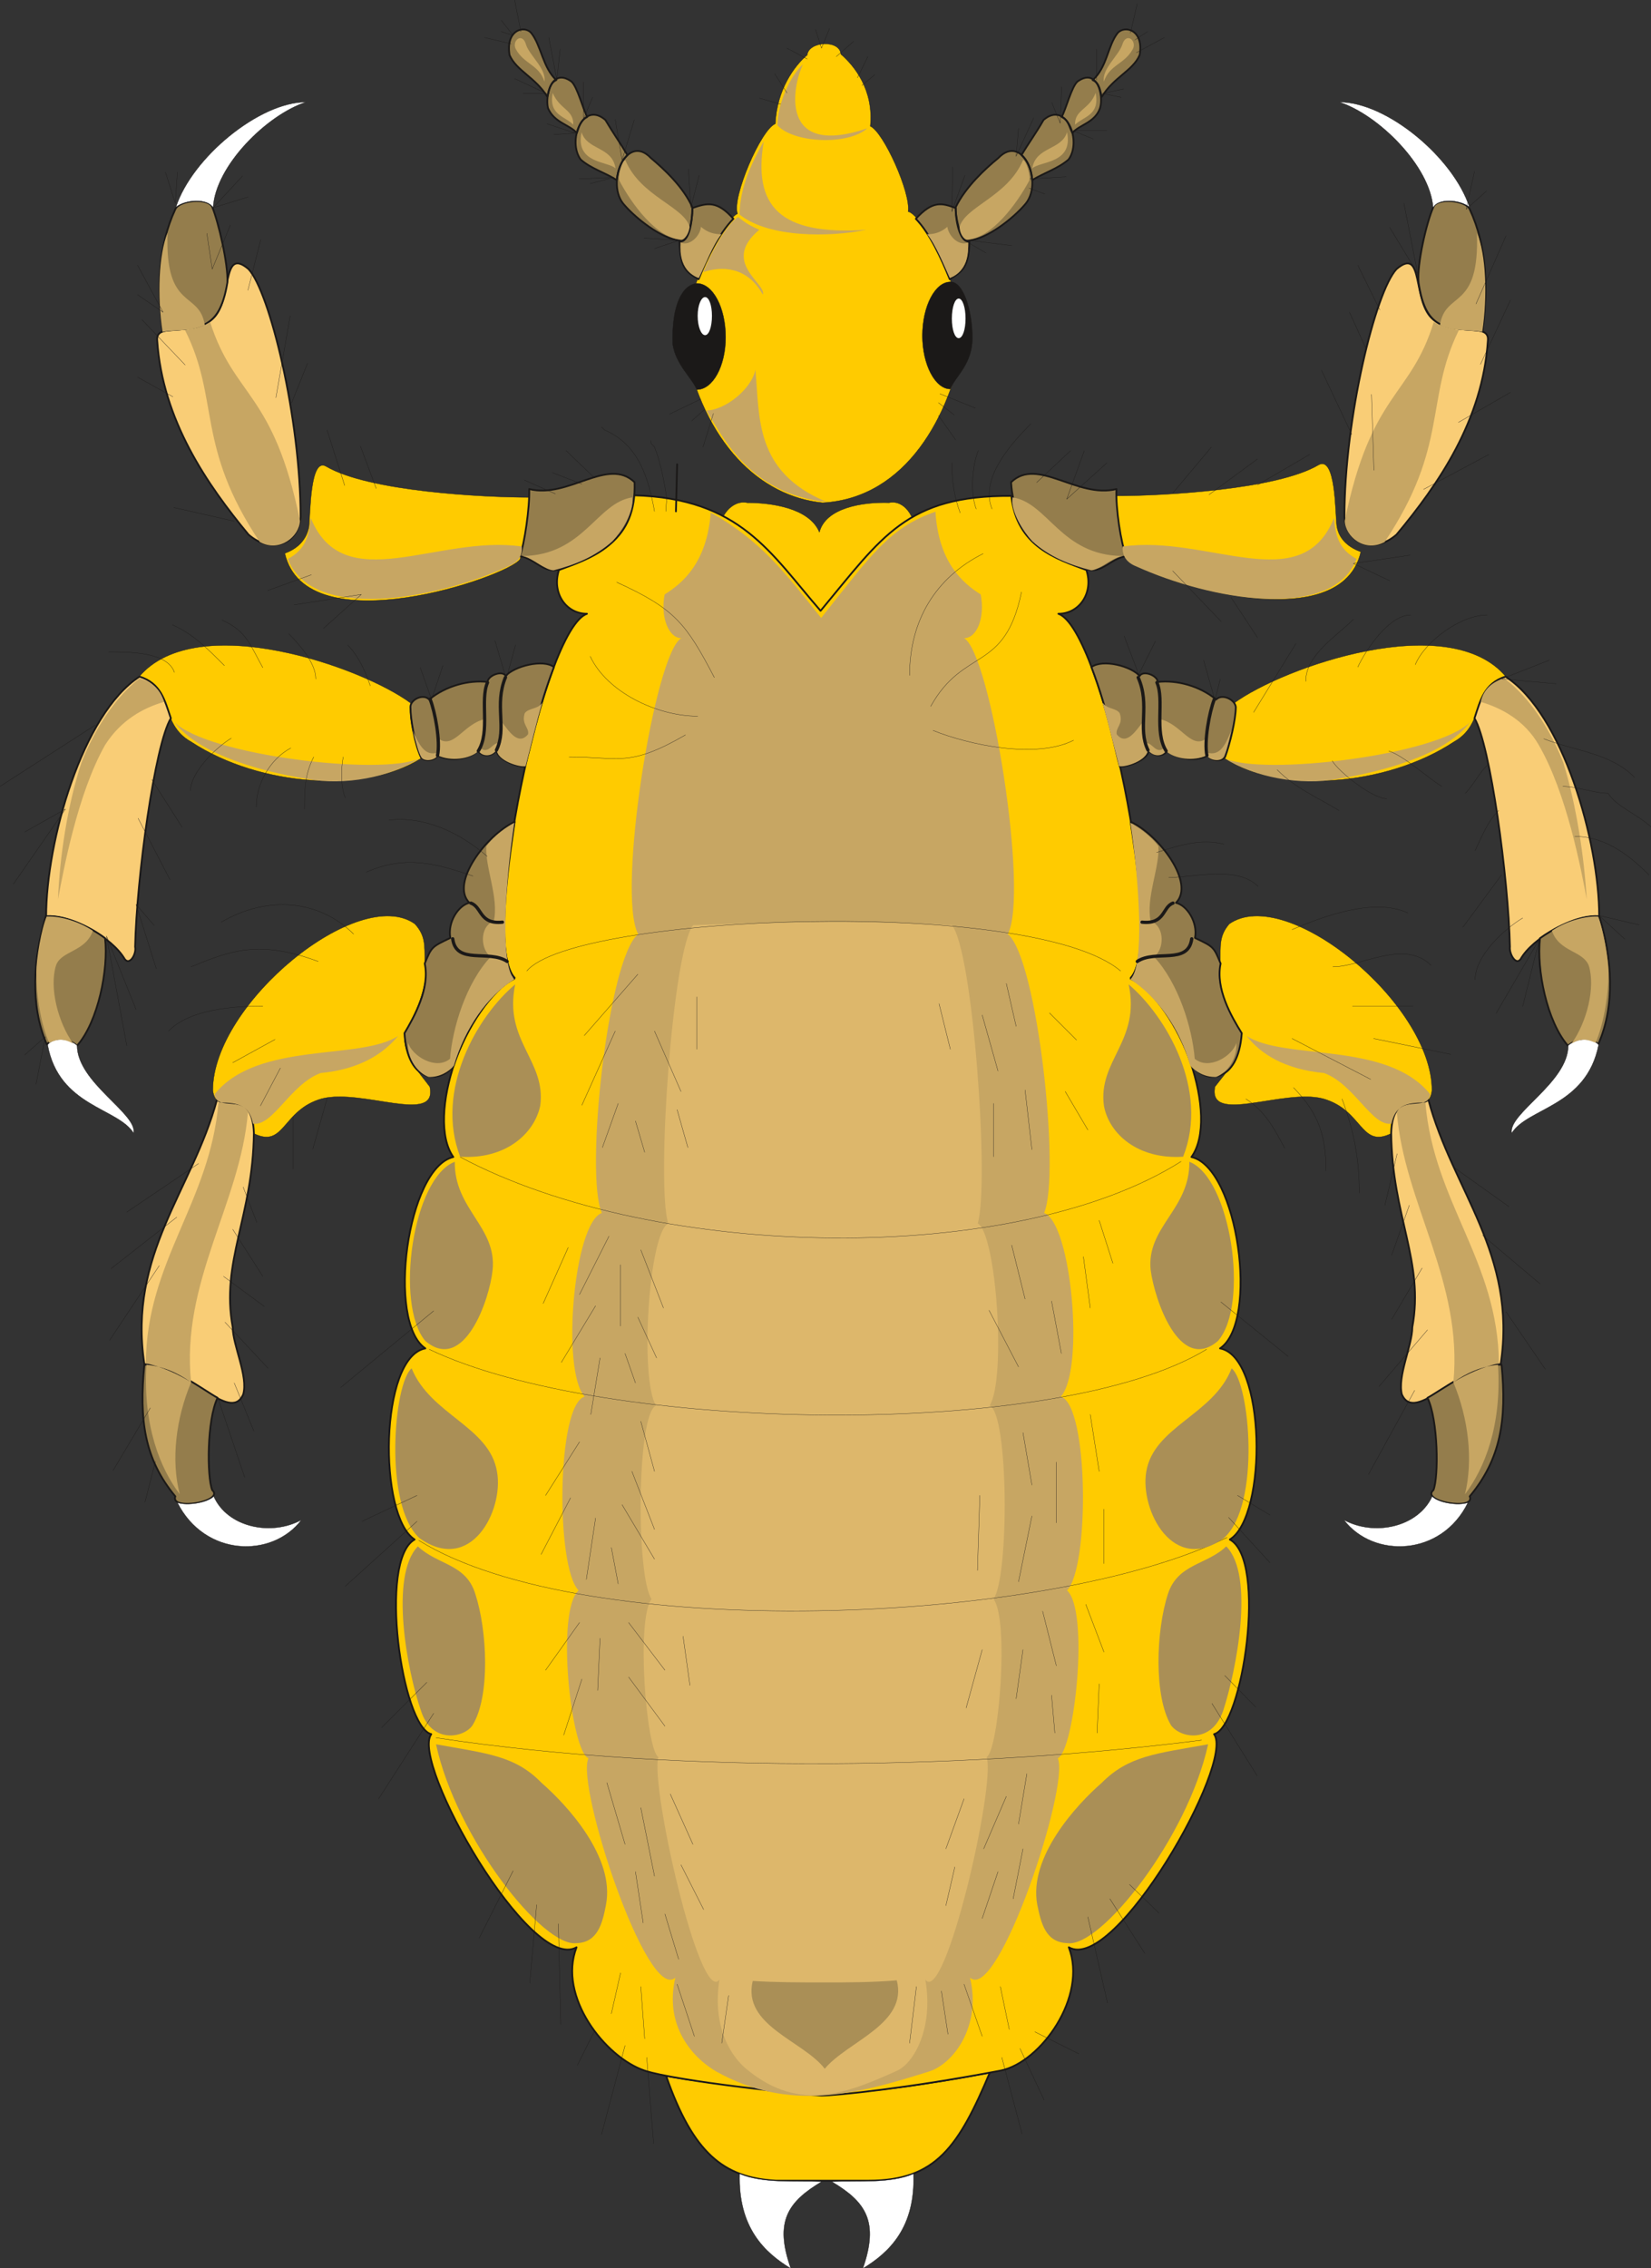
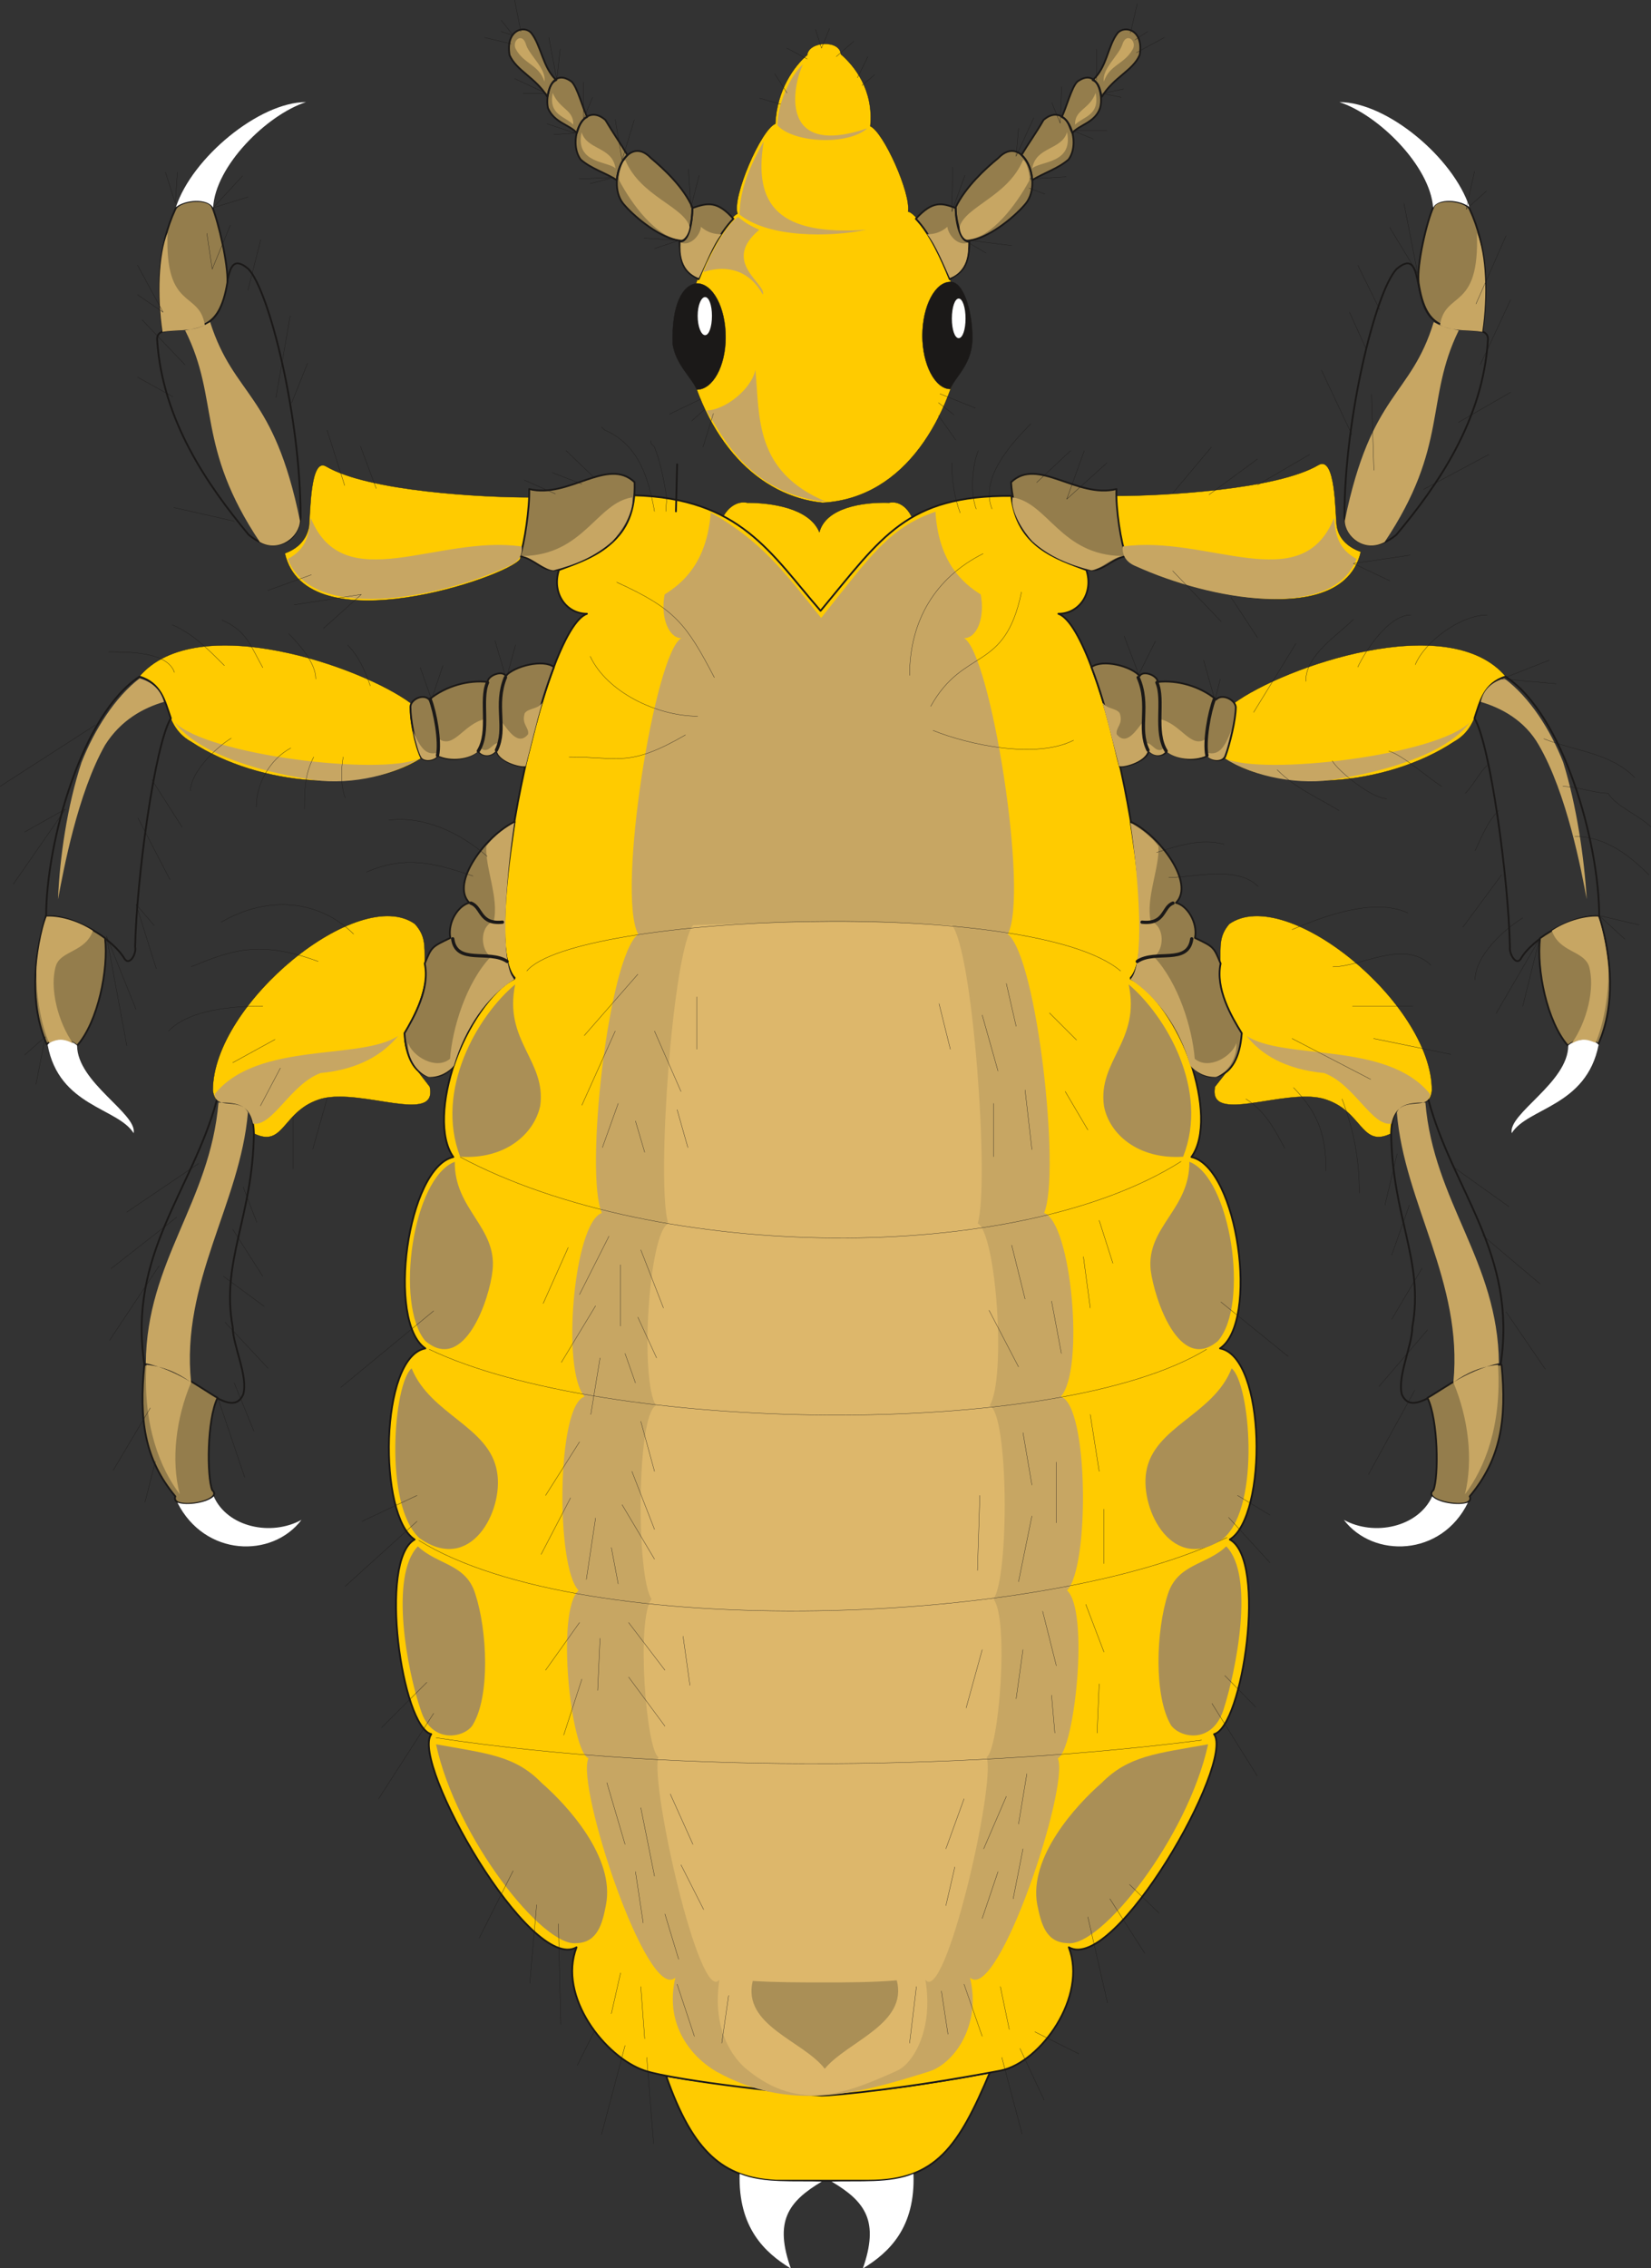
<svg xmlns="http://www.w3.org/2000/svg" version="1.2" width="209.65" height="288" viewBox="0 0 5547 7620" preserveAspectRatio="xMidYMid" fill-rule="evenodd" stroke-width="28.222" stroke-linejoin="round" xml:space="preserve">
  <rect x="0" y="0" width="5547" height="7620" fill="#333333" stroke="none" />
  <defs class="ClipPathGroup">
    <clipPath id="a" clipPathUnits="userSpaceOnUse">
      <path d="M0 0h5547v7620H0z" />
    </clipPath>
  </defs>
  <g class="SlideGroup">
    <g class="Slide" clip-path="url(#a)">
      <g class="Page">
        <g class="com.sun.star.drawing.ClosedBezierShape">
          <path class="BoundingBox" fill="none" d="M466 146h4596v3675H466z" />
          <path fill="#FFCB00" d="M2605 416c5-114 64-195 107-231 5-47 110-52 113-3 45 39 111 120 99 242 45 20 137 226 127 287 38 5 175 218 185 437-43 243-188 525-472 541-212-21-398-201-464-526-5-201 138-429 178-445-20-53 79-284 127-302Zm0 0Zm-94 1273c79 0 208 17 242 99 21-82 145-102 234-99 51-11 89 48 89 104l-307 301-354-301c0-56 43-115 96-104Zm0 0Zm1589 1545c0-61-3-91 30-130 191-134 681 267 681 559-10 99-127-28-137 145-104 51-94-79-229-117-134-35-388 89-363-40 41-54 89-100 89-181-36-53-89-162-71-236Zm0 0Zm-2673 0c0-61 2-91-33-130-188-134-679 267-679 559 13 99 130-28 138 145 104 51 94-79 228-117 137-35 391 89 363-40-40-54-88-100-86-181 33-53 86-162 69-236Zm0 0Zm2718-871c166-122 724-318 915-89-120 35-66 157-175 218-232 153-590 173-770 56 10-30 46-142 30-185Zm0 0Zm-2764 0c-163-122-721-318-914-89 119 35 66 157 175 218 233 153 589 173 772 56-13-30-46-142-33-185Zm0 0Zm2368-697c158 0 541-21 681-104 58-33 56 162 61 203 7 51 46 76 81 89-71 311-749 81-790 20-18-46-30-114-33-208Zm0 0Zm-1969 5c-158 0-541-20-684-104-55-33-53 162-58 203-10 51-46 76-81 89 71 311 749 79 790 20 15-43 28-114 33-208Z" />
          <path fill="none" stroke="#1B1918" stroke-width="1" stroke-linecap="round" d="M2605 416c5-114 64-195 107-231 5-47 110-52 113-3 45 39 111 120 99 242 45 20 137 226 127 287 38 5 175 218 185 437-43 243-188 525-472 541-212-21-398-201-464-526-5-201 138-429 178-445-20-53 79-284 127-302Z" />
          <path fill="none" stroke="#1B1918" stroke-width="1" stroke-linecap="round" d="M2511 1689c79 0 208 17 242 99 21-82 145-102 234-99 51-11 89 48 89 104l-307 301-354-301c0-56 43-115 96-104Zm1589 1545c0-61-3-91 30-130 191-134 681 267 681 559-10 99-127-28-137 145-104 51-94-79-229-117-134-35-388 89-363-40 41-54 89-100 89-181-36-53-89-162-71-236Zm-2673 0c0-61 2-91-33-130-188-134-679 267-679 559 13 99 130-28 138 145 104 51 94-79 228-117 137-35 391 89 363-40-40-54-88-100-86-181 33-53 86-162 69-236Zm2718-871c166-122 724-318 915-89-120 35-66 157-175 218-232 153-590 173-770 56 10-30 46-142 30-185Zm-2764 0c-163-122-721-318-914-89 119 35 66 157 175 218 233 153 589 173 772 56-13-30-46-142-33-185Zm2368-697c158 0 541-21 681-104 58-33 56 162 61 203 7 51 46 76 81 89-71 311-749 81-790 20-18-46-30-114-33-208Zm-1969 5c-158 0-541-20-684-104-55-33-53 162-58 203-10 51-46 76-81 89 71 311 749 79 790 20 15-43 28-114 33-208Z" />
        </g>
        <g class="com.sun.star.drawing.ClosedBezierShape">
          <path class="BoundingBox" fill="none" d="M2235 6959h1095v371H2235z" />
          <path fill="#FFCB00" d="M2238 6974c91 260 193 342 368 352h313c226 0 302-115 407-364-84 17-353 66-558 73-200-18-350-30-530-61Z" />
          <path fill="none" stroke="#1B1918" stroke-width="6" stroke-linecap="round" d="M2238 6974c91 260 193 342 368 352h313c226 0 302-115 407-364-84 17-353 66-558 73-200-18-350-30-530-61Z" />
        </g>
        <g fill="none" class="com.sun.star.drawing.OpenBezierShape">
          <path class="BoundingBox" d="M1983 6550h1580v116H1983z" />
          <path stroke="#1B1918" stroke-width="6" stroke-linecap="round" d="M1986 6553c129 153 1471 133 1573 12" />
        </g>
        <g class="com.sun.star.drawing.ClosedBezierShape">
          <path class="BoundingBox" fill="none" d="M1304 1661h2923v5383H1304z" />
          <path fill="#FFCB00" d="M2130 1664c-18 172-150 213-252 251-25 76 23 147 94 147-147 51-363 1088-244 1226-167 83-299 467-205 599-155 36-225 554-94 643-154 28-159 563-36 642-123 69-43 629 56 654-71 94 333 805 488 716-64 165 96 369 228 414 107 36 546 82 595 84 49 0 295-25 603-84 134-28 292-249 228-414 155 89 559-622 488-716 96-25 180-585 53-654 127-79 122-614-33-642 132-89 61-607-96-643 96-132-36-516-204-599 120-138-96-1175-243-1226 71 0 119-71 94-147-102-38-234-79-252-249-353-2-434 137-641 386-168-193-269-378-627-388Z" />
          <path fill="none" stroke="#1B1918" stroke-width="6" stroke-linecap="round" d="M2130 1664c-18 172-150 213-252 251-25 76 23 147 94 147-147 51-363 1088-244 1226-167 83-299 467-205 599-155 36-225 554-94 643-154 28-159 563-36 642-123 69-43 629 56 654-71 94 333 805 488 716-64 165 96 369 228 414 107 36 546 82 595 84 49 0 295-25 603-84 134-28 292-249 228-414 155 89 559-622 488-716 96-25 180-585 53-654 127-79 122-614-33-642 132-89 61-607-96-643 96-132-36-516-204-599 120-138-96-1175-243-1226 71 0 119-71 94-147-102-38-234-79-252-249-353-2-434 137-641 386-168-193-269-378-627-388Z" />
        </g>
        <g class="com.sun.star.drawing.ClosedBezierShape">
          <path class="BoundingBox" fill="none" d="M1356 1589h2820v2033H1356z" />
          <path fill="#947D4C" d="M3799 2761c94 43 218 206 152 272 36 8 74 64 64 118 63 30 63 30 86 86-18 84 36 178 71 234-12 170-122 170-167 109-46-132-127-251-206-295 74-78 10-450 0-524Zm0 0Zm-2070 0c-94 43-218 206-152 272-36 8-74 64-64 118-63 30-63 30-86 86 18 84-35 178-68 234 10 170 121 170 165 109 45-132 127-251 205-295-73-78-10-450 0-524Zm0 0Zm2423-386c0 43-20 125-36 168-12 18-50 12-58-5-51 28-122 2-135-16-17 23-50 18-63-2-3 35-74 56-97 56-15-48-38-183-96-335 38-28 134-3 162 30 11-20 59-3 61 20 64-7 140 13 196 59 20-21 63 0 66 25Zm0 0Zm-2773 0c0 43 15 125 35 168 11 18 49 12 56-5 54 28 122 2 135-16 18 23 51 18 63-2 3 35 74 56 94 56 18-48 41-183 99-335-35-28-134-3-162 30-10-20-59-3-61 20-64-7-140 13-196 59-20-21-63 0-63 25Zm0 0Zm2372-732c-132 33-265-109-354-23 10 175 128 246 255 292 48 18 81-38 132-43-18-43-36-163-33-226Zm0 0Zm-1973 0c132 33 264-109 354-23 7 198-128 246-253 292-51 18-84-38-132-43 15-43 33-163 31-226Z" />
          <path fill="none" stroke="#1B1918" stroke-width="6" stroke-linecap="round" d="M3799 2761c94 43 218 206 152 272 36 8 74 64 64 118 63 30 63 30 86 86-18 84 36 178 71 234-12 170-122 170-167 109-46-132-127-251-206-295 74-78 10-450 0-524Zm-2070 0c-94 43-218 206-152 272-36 8-74 64-64 118-63 30-63 30-86 86 18 84-35 178-68 234 10 170 121 170 165 109 45-132 127-251 205-295-73-78-10-450 0-524Zm2423-386c0 43-20 125-36 168-12 18-50 12-58-5-51 28-122 2-135-16-17 23-50 18-63-2-3 35-74 56-97 56-15-48-38-183-96-335 38-28 134-3 162 30 11-20 59-3 61 20 64-7 140 13 196 59 20-21 63 0 66 25Zm-2773 0c0 43 15 125 35 168 11 18 49 12 56-5 54 28 122 2 135-16 18 23 51 18 63-2 3 35 74 56 94 56 18-48 41-183 99-335-35-28-134-3-162 30-10-20-59-3-61 20-64-7-140 13-196 59-20-21-63 0-63 25Zm2372-732c-132 33-265-109-354-23 10 175 128 246 255 292 48 18 81-38 132-43-18-43-36-163-33-226Zm-1973 0c132 33 264-109 354-23 7 198-128 246-253 292-51 18-84-38-132-43 15-43 33-163 31-226Z" />
        </g>
        <g class="com.sun.star.drawing.ClosedBezierShape">
          <path class="BoundingBox" fill="none" d="M152 882h5225v3836H152z" />
-           <path fill="#F9CD76" d="M4799 3694c81 305 299 518 243 889-144 5-287 201-332 102-16-61 35-165 35-226 41-221-68-371-71-653 5-140 92-79 125-112Zm0 0Zm-4070 0c-82 305-300 518-244 889 147 5 287 201 332 102 18-61-35-165-35-226-41-221 68-371 71-653-5-140-91-79-124-112Zm0 0Zm4329-1421c193 125 315 555 315 806-84-7-224 72-264 143-16 23-39-18-36-41-5-231-66-679-119-768 20-61 33-117 104-140Zm0 0Zm-4589 0c-193 125-314 555-314 806 86-7 223 72 264 143 17 23 40-18 35-41 5-231 66-679 120-768-21-61-33-117-105-140Zm0 0Zm4530-1130c5-61-109-10-183-69-73-58-30-250-124-170-71 76-175 501-175 833 7 92 99 125 175 59 140-168 290-384 307-653Zm0 0Zm-4471 0c-5-61 109-10 183-69 73-58 30-250 124-170 71 76 175 501 175 833-7 92-99 125-175 59-139-168-289-384-307-653Z" />
          <path fill="none" stroke="#1B1918" stroke-width="6" stroke-linecap="round" d="M4799 3694c81 305 299 518 243 889-144 5-287 201-332 102-16-61 35-165 35-226 41-221-68-371-71-653 5-140 92-79 125-112Zm-4070 0c-82 305-300 518-244 889 147 5 287 201 332 102 18-61-35-165-35-226-41-221 68-371 71-653-5-140-91-79-124-112Zm4329-1421c193 125 315 555 315 806-84-7-224 72-264 143-16 23-39-18-36-41-5-231-66-679-119-768 20-61 33-117 104-140Zm-4589 0c-193 125-314 555-314 806 86-7 223 72 264 143 17 23 40-18 35-41 5-231 66-679 120-768-21-61-33-117-105-140Zm4530-1130c5-61-109-10-183-69-73-58-30-250-124-170-71 76-175 501-175 833 7 92 99 125 175 59 140-168 290-384 307-653Zm-4471 0c-5-61 109-10 183-69 73-58 30-250 124-170 71 76 175 501 175 833-7 92-99 125-175 59-139-168-289-384-307-653Z" />
        </g>
        <g class="com.sun.star.drawing.ClosedBezierShape">
          <path class="BoundingBox" fill="none" d="M115 672h5299v4385H115z" />
          <path fill="#947D4C" d="M5045 4585c18 185-3 317-107 442 21 50-167 17-122-21 18-45 16-236-20-310 46-25 170-119 249-111Zm0 0Zm-4560 0c-18 185 0 317 104 442-18 50 167 17 124-21-18-45-18-236 18-310-46-25-168-119-246-111Zm0 0Zm4888-1507c43 140 55 298-3 430-33-26-69-21-102 5-71-81-106-257-94-361 39-28 125-79 199-74Zm0 0Zm-5219 0c-42 140-54 298 3 430 33-26 69-21 102 5 71-81 106-257 94-361-36-28-125-79-199-74Zm0 0Zm4827-1966c18-145 16-282-43-409-12-30-109-40-122-8-23 51-56 193-50 254 25 170 99 150 215 163Zm0 0Zm-4435 0c-18-145-16-282 43-409 12-30 109-40 124-8 21 51 54 193 51 254-28 170-102 150-218 163Z" />
          <path fill="none" stroke="#1B1918" stroke-width="6" stroke-linecap="round" d="M5045 4585c18 185-3 317-107 442 21 50-167 17-122-21 18-45 16-236-20-310 46-25 170-119 249-111Zm-4560 0c-18 185 0 317 104 442-18 50 167 17 124-21-18-45-18-236 18-310-46-25-168-119-246-111Zm4888-1507c43 140 55 298-3 430-33-26-69-21-102 5-71-81-106-257-94-361 39-28 125-79 199-74Zm-5219 0c-42 140-54 298 3 430 33-26 69-21 102 5 71-81 106-257 94-361-36-28-125-79-199-74Zm4827-1966c18-145 16-282-43-409-12-30-109-40-122-8-23 51-56 193-50 254 25 170 99 150 215 163Zm-4435 0c-18-145-16-282 43-409 12-30 109-40 124-8 21 51 54 193 51 254-28 170-102 150-218 163Z" />
        </g>
        <g class="com.sun.star.drawing.ClosedBezierShape">
          <path class="BoundingBox" fill="none" d="M1707 96h2129v847H1707z" />
          <path fill="#947D4C" d="M3671 269c25 10 25 40 31 56 40-66 104-87 127-140 15-86-51-101-74-74-33 41-36 117-84 158Zm0 0Zm-1802 0c-23 10-25 40-30 56-41-66-104-87-127-140-14-86 51-101 73-74 33 41 39 117 84 158Zm0 0Zm1698 124c23 10 25 33 36 54 22-28 76-34 93-84 13-43-10-137-76-89-20 18-38 91-53 119Zm0 0Zm-1594 0c-22 10-28 33-35 54-23-28-76-34-97-84-10-43 13-137 79-89 20 18 38 91 53 119Zm0 0Zm1381 138c83-87 155 87 88 158-40 46-124 112-185 119-30 13-48-84-46-112 33-68 99-129 143-165Zm0 0Zm-1167 0c-82-87-155 87-89 158 40 46 124 112 185 119 31 13 46-84 43-112-30-68-96-129-139-165Zm0 0Zm1245-10c13 13 31 33 36 84 41-25 86-38 122-69 46-62-8-199-84-133-25 44-51 79-74 118Zm0 0Zm-1324 0c-13 13-30 33-36 84-38-25-86-38-121-69-46-62 7-199 83-133 26 44 51 79 74 118Zm0 0Zm1103 178c0 51 16 117 46 112-2 86-23 101-66 127-28-69-66-153-114-203 56-61 86-54 134-36Zm0 0Zm-885 0c0 51-12 117-43 112 3 86 18 101 64 127 28-69 68-153 117-203-54-61-87-54-138-36Z" />
          <path fill="none" stroke="#1B1918" stroke-width="6" stroke-linecap="round" d="M3671 269c25 10 25 40 31 56 40-66 104-87 127-140 15-86-51-101-74-74-33 41-36 117-84 158Zm-1802 0c-23 10-25 40-30 56-41-66-104-87-127-140-14-86 51-101 73-74 33 41 39 117 84 158Z" />
          <path fill="none" stroke="#1B1918" stroke-width="6" stroke-linecap="round" d="M3567 393c23 10 25 33 36 54 22-28 76-34 93-84 13-43-10-137-76-89-20 18-38 91-53 119Zm-1594 0c-22 10-28 33-35 54-23-28-76-34-97-84-10-43 13-137 79-89 20 18 38 91 53 119Zm1381 138c83-87 155 87 88 158-40 46-124 112-185 119-30 13-48-84-46-112 33-68 99-129 143-165Zm-1167 0c-82-87-155 87-89 158 40 46 124 112 185 119 31 13 46-84 43-112-30-68-96-129-139-165Z" />
          <path fill="none" stroke="#1B1918" stroke-width="6" stroke-linecap="round" d="M3432 521c13 13 31 33 36 84 41-25 86-38 122-69 46-62-8-199-84-133-25 44-51 79-74 118Zm-1324 0c-13 13-30 33-36 84-38-25-86-38-121-69-46-62 7-199 83-133 26 44 51 79 74 118Zm1103 178c0 51 16 117 46 112-2 86-23 101-66 127-28-69-66-153-114-203 56-61 86-54 134-36Zm-885 0c0 51-12 117-43 112 3 86 18 101 64 127 28-69 68-153 117-203-54-61-87-54-138-36Z" />
        </g>
        <g class="com.sun.star.drawing.ClosedBezierShape">
          <path class="BoundingBox" fill="none" d="M159 342h5214v7281H159z" />
          <path fill="#FFF" d="M3069 7303c7 180-81 264-170 318 55-158 10-224-105-292 89-3 199 7 275-26Zm0 0Zm-584 0c-5 180 83 264 172 318-56-158-10-224 104-292-88-3-198 7-276-26Zm0 0ZM718 5027c46 104 193 135 295 79-99 130-325 124-417-58 33 12 102 0 122-21Zm0 0Zm4094 0c-48 104-195 135-297 79 99 130 328 124 417-58-33 12-102 0-120-21Zm0 0Zm457-1515c33-28 82-25 102-2-41 208-239 211-292 297-13-66 190-170 190-295Zm0 0Zm-5010 0c-33-28-82-25-99-2 38 208 236 211 289 297 13-66-190-170-190-295Zm0 0ZM4937 696c-54-166-277-353-437-353 132 43 305 215 315 355 15-33 91-28 122-2Zm0 0Zm-4346 0c54-166 280-353 437-353-132 43-305 215-312 355-18-33-94-28-125-2Z" />
-           <path fill="none" stroke="#1B1918" stroke-width="1" stroke-linecap="round" d="M3069 7303c7 180-81 264-170 318 55-158 10-224-105-292 89-3 199 7 275-26Zm-584 0c-5 180 83 264 172 318-56-158-10-224 104-292-88-3-198 7-276-26ZM718 5027c46 104 193 135 295 79-99 130-325 124-417-58 33 12 102 0 122-21Zm4094 0c-48 104-195 135-297 79 99 130 328 124 417-58-33 12-102 0-120-21Zm457-1515c33-28 82-25 102-2-41 208-239 211-292 297-13-66 190-170 190-295Zm-5010 0c-33-28-82-25-99-2 38 208 236 211 289 297 13-66-190-170-190-295ZM4937 696c-54-166-277-353-437-353 132 43 305 215 315 355 15-33 91-28 122-2Zm-4346 0c54-166 280-353 437-353-132 43-305 215-312 355-18-33-94-28-125-2Z" />
        </g>
        <g class="com.sun.star.drawing.ClosedBezierShape">
          <path class="BoundingBox" fill="none" d="M122 128h5283v6915H122z" />
          <path fill="#C7A663" d="M2538 1242c-13 66-104 137-165 137 58 94 150 282 404 307-244-101-224-287-239-444Zm0 0Zm28-767c-41 73-81 157-81 246 99 79 305 76 426 51-294 20-381-81-345-297Zm0 0Zm132-259c-43 38-86 134-86 205 53 59 236 69 302 10-300 102-251-144-216-215Zm0 0Zm1072 1652c-36 7-79 48-104 48-71-18-142-46-198-98-28-30-74-99-66-147 119 18 162 194 368 197Zm0 0Zm788 10c-58-32-71-75-76-138-109 272-425 55-710 96-2 32 13 54 46 67 247 112 657 186 740-25Zm0 0Zm343-768c-114 233-33 388-249 711-68 36-132-18-134-71 89-435 221-414 299-668 31 17 44 20 84 28Zm0 0Zm61-328c31 74 36 213 18 333-41-8-99 0-142-23 18-117 134-46 124-310Zm0 0ZM1756 1868c35 7 76 48 104 48 71-18 140-46 198-98 28-30 74-99 66-147-119 18-163 194-368 197Zm0 0Zm-789 10c59-32 71-75 77-138 111 272 427 55 709 96 3 32-13 54-46 67-246 112-658 186-740-25Zm0 0Zm-345-768c117 233 35 388 251 711 66 36 132-18 135-71-89-435-221-414-302-668-28 17-41 20-84 28Zm0 0Zm-59-328c-30 74-35 213-17 333 40-8 99 0 142-23-18-117-135-46-125-310Zm0 0Zm854 1764c10 12 42 10 54-8 43 20 107 13 137-15 13 20 46 20 61-5 0 38 79 61 97 56 18-69 35-143 56-214-13 23-46 18-59 36-12 38 16 48 11 71-34 41-67-15-89-43 0 18 2 51-8 73-23-5-33 39-64 16 16-33 16-66 16-97-71 15-104 102-155 66 2 13 0 36-3 46-46 15-64-31-85-74 11 31 18 74 31 92Zm0 0Zm-831-120c112 112 696 181 823 122-99 64-254 92-376 69-144-23-363-79-447-191Zm0 0Zm-35-68c-69 20-145 61-198 145-92 162-140 421-158 518 5-137 31-315 79-460 43-109 112-218 195-282 36 10 69 33 82 79Zm0 0Zm-239 769c-25 72-107 66-124 117-23 74 7 191 58 262-41-23-61-10-81-3-26-58-43-152-43-236 0-46 17-147 35-188 51-2 114 20 155 48Zm0 0Zm3797-581c-10 12-42 10-55-8-43 20-106 13-137-15-12 20-45 20-61-5 0 38-78 61-96 56-18-69-36-143-56-214 15 23 46 18 58 36 13 38-15 48-10 71 33 41 66-15 89-43 0 18-2 51 8 73 23-5 33 39 63 16-15-33-15-66-15-97 71 15 104 102 155 66-3 13 0 36 2 46 47 15 65-31 83-74-8 31-16 74-28 92Zm0 0Zm830-120c-111 112-696 181-823 122 99 64 257 92 376 69 145-23 364-79 447-191Zm0 0Zm36-68c68 20 147 61 195 145 94 162 143 421 161 518-8-137-34-315-79-460-43-109-112-218-198-282-36 10-69 33-79 79Zm0 0Zm239 769c25 72 104 66 124 117 23 74-7 191-58 262 38-23 61-10 81-3 25-58 43-152 43-236 0-46-18-147-35-188-51-2-115 20-155 48Zm0 0ZM2355 762c-2 28-35 66-68 53-8 86 40 112 61 119 17-33 48-114 76-147-23 0-46-5-69-25Zm0 0Zm-274-155c40 76 124 193 208 198 13 0 26-23 28-43-20-69-165-102-216-224-10 0-25 51-20 69Zm0 0Zm-127-163c-23 107 91 97 114 122-10-74-96-61-114-122Zm0 0Zm-97-132c-15 76 44 79 69 107 2-51-46-51-69-107Zm0 0Zm-124-147c28 51 79 53 96 109 8-41-48-86-61-122-12-47-50-15-35 13Zm0 0Zm1450 597c3 28 36 66 69 53 7 86-41 112-61 119-15-33-48-114-76-147 22 0 45-5 68-25Zm0 0Zm275-155c-41 76-125 193-209 198-12 0-25-23-25-43 20-69 162-102 213-224 10 0 26 51 21 69Zm0 0Zm127-163c22 107-92 97-117 122 12-74 99-61 117-122Zm0 0Zm96-132c15 76-41 79-69 107-2-51 49-51 69-107Zm0 0Zm125-147c-28 51-79 53-97 109-8-41 48-86 61-122 13-47 51-15 36 13Zm0 0ZM2480 729c-41 25-97 132-117 185 61-20 147-20 200 76 13-38-142-109-12-218-28-13-43-20-71-43Zm0 0Zm-92 993c-13 168-94 237-155 275-15 79 15 147 56 147-89 49-218 859-145 994-101 81-180 805-122 937-94 33-137 528-58 617-94 28-97 574-20 651-77 69-26 539 33 564-43 92 198 823 292 737-38 162 58 269 137 315 246 137 470 78 716 0 82-26 176-153 137-315 94 86 336-645 295-737 56-25 107-495 31-564 76-77 73-623-21-651 81-89 36-584-56-617 56-132-23-856-122-937 72-135-58-945-147-994 43 0 71-68 56-147-61-38-142-109-152-278-155 54-214 143-384 357-124-155-203-260-371-354Zm0 0Zm-754 1121c-5 69 43 175 25 251-51 21-43 99-10 120-84 89-129 241-137 343-48 40-128-10-141-54-2 56 33 102 69 115 36 2 69-18 85-38 38-127 111-232 203-290-48-46-31-325 0-526-26 15-66 41-94 79Zm0 0Zm-913 833c8 64 107-10 129 99 67 10 125-132 227-170 132-13 210-64 261-125-127 84-472 16-617 196Zm0 0Zm13 28c30 0 83 0 99 33-26 307-226 569-191 907-43-28-104-54-152-64 2-343 216-541 244-876Zm0 0Zm-242 881c-12 204 46 348 112 435-30-115-13-254 38-376-46-33-96-54-150-59Zm0 0Zm4541 0c13 204-45 348-111 435 28-115 12-254-39-376 46-33 97-54 150-59Zm0 0Zm-244-881c-25 0-83 0-96 33 25 307 223 569 190 907 44-28 105-54 153-64-3-343-219-541-247-876Zm0 0Zm16-28c-8 64-107-10-130 99-66 10-124-132-226-170-134-13-213-64-261-125 127 84 472 16 617 196Zm0 0Zm-913-833c5 69-43 175-26 251 51 21 44 99 11 120 83 89 129 241 137 343 48 40 128-10 140-54 3 56-33 102-68 115-37 2-70-18-87-38-36-127-112-232-201-290 48-46 30-325 0-526 25 15 66 41 94 79Z" />
        </g>
        <g class="com.sun.star.drawing.ClosedBezierShape">
          <path class="BoundingBox" fill="none" d="M2259 946h1010v365H2259z" />
          <path fill="#1B1918" d="M3193 947c-51 0-94 81-94 181 0 97 43 179 94 179 15-41 74-82 74-171 0-94-31-191-74-189Zm0 0Zm-852 5c54 0 97 81 97 181 0 97-43 176-97 176-15-38-71-84-81-153-4-133 33-199 81-204Z" />
          <path fill="none" stroke="#1B1918" stroke-width="1" stroke-linecap="round" d="M3193 947c-51 0-94 81-94 181 0 97 43 179 94 179 15-41 74-82 74-171 0-94-31-191-74-189Zm-852 5c54 0 97 81 97 181 0 97-43 176-97 176-15-38-71-84-81-153-4-133 33-199 81-204Z" />
        </g>
        <g fill="none" class="com.sun.star.drawing.OpenBezierShape">
          <path class="BoundingBox" d="M1439 2270h2648v967H1439z" />
          <path stroke="#1B1918" stroke-width="11" stroke-linecap="round" d="M3941 3034c-36 13-26 72-104 64m167 56c-12 89-122 35-183 76m259-881c-17 43-35 142-25 189m-137-15c-41-65-5-171-31-230m-63-17c41 93-3 170 33 244m-2336 634c12 89 122 35 183 76m-122-196c38 13 28 72 106 64m10-822c-38 93 6 170-30 244m-61 3c41-65 5-171 31-230m-193 56c17 43 35 142 25 189" />
        </g>
        <g fill="none" class="com.sun.star.drawing.LineShape">
          <path class="BoundingBox" d="M2268 1557h11v165h-11z" />
          <path stroke="#1B1918" stroke-width="6" stroke-linecap="round" d="m2271 1718 4-158" />
        </g>
        <g class="com.sun.star.drawing.ClosedBezierShape">
          <path class="BoundingBox" fill="none" d="M2344 998h901v139h-901z" />
          <path fill="#FFF" d="M2369 998c13 0 23 27 23 63 0 37-10 65-23 65s-25-28-25-65c0-36 12-63 25-63Zm0 0Zm852 5c13 0 23 30 23 67 0 38-10 66-23 66s-23-28-23-66c0-37 10-67 23-67Z" />
        </g>
        <g class="com.sun.star.drawing.ClosedBezierShape">
          <path class="BoundingBox" fill="none" d="M2152 3097h1225v3944H2152z" />
          <path fill="#DDB76B" d="M2329 3108c-69 84-125 869-84 1002-66 35-96 523-41 612-65 28-67 574-15 650-52 69-18 506 23 531-28 94 139 834 205 748-25 162 41 262 97 305 173 139 329 78 501 0 56-26 122-143 94-305 66 86 237-654 206-748 41-25 76-462 23-531 53-76 51-622-13-650 56-89 23-577-40-612 40-133-16-918-87-1002-299-17-575-10-869 0Z" />
        </g>
        <g fill="none" class="com.sun.star.drawing.OpenBezierShape">
          <path class="BoundingBox" d="M-1-1h5551v5928H-1z" />
          <path stroke="#1B1918" stroke-width="1" stroke-linecap="round" d="m3818 177 94-51m-99 8 43-28m-58 5 23-99m-137 257V165m91 134-71 15 63 13m-48 112h-114l68 28m-106-175-5 122-28-69m-61 51-59 129 8-94m38 170 122-7m-125 38 54 20m-112 173-163-20 77 45m-112-289-3 150 44-122m-346-302 43-36m-58 10 35-71m-106 0 58-51m-128-40 20 63 27-66m-75 102-68-36m0 150-41-64m20 102-71-20m-239 238 8 130 28-109m-185 211 119 7-84 28m-254-234 117-5-79 21m84-216 23 137 41-135m-171-127v125l31-74m-153 89 94 31-71 5m-144-305-89-21m122-20L1729 0m115 126 27 143 11-104m-153 99 107 50h-79m-73-246 40 51-40-13m670 1235-104 50m117-15-43 38m73-25-35 113m796-179 119 48m-124-18 53 41m-53 2 58 82m-974 240c0-13 3-33 3-44-8-56-21-122-41-172-5-8-13-8-13-22m13 238c-20-112-53-224-167-273l-11-10m-23 171-96-92m53 112-99-38m10 71-104-46m-675 498 127-114-226 35m58-101-147 53m365-343-53-142m-53 132-59-186m-312 306-203-46m396-352 53-132m-106 115 48-275m-142-86 43-170m-295 528-119-66m160-41-145-152m-15-183 86 158-86-59m312-234-61 148-18-120m120-193-99 107 117-36m-237-83-7 104-33-104m4227 1065 219-117m-102-108 175-101m-101-94 101-216m-116 13 101-229m-106-216-28 127 68-61m-277 41 46 236-94-155m-33 277-74-150m26 277-54-119m8 411-102-216m176 336-8-255m-668 593 163 170m33-81 89 135m444-191-122-58 191-28m-513-236 175-102m-338 135 163-120m-285 115 130-155m-427 12-59 163 135-122m-236 66 114-107m-317 196c-21-53-13-150 7-196m46 196c-41-102 61-216 130-286m-237 299c-20-54-28-107-28-168m1014 838 142-231m33 127c0-89 104-152 160-208m15 160c26-56 104-175 178-175m15 167c33-79 153-167 242-167m208 152-160 63 183 16m-41 185c104 41 226 48 305 130m-241 30c48 0 106 23 152 23 25 43 104 74 145 114m-257 31c104 0 186 66 249 129m-33 168-134-31 86 79m-432 249 145-249-56 226m0-297c-63 38-160 127-160 208m89-353-130 176m120-392c-38 38-56 87-79 135m41-287c-26 23-49 71-74 94m-257-142c49 15 130 89 178 119m-368-86c23 38 135 127 183 127m-368-97c63 64 144 97 208 137m-455-505 38 135 18-72m-323-144 49 129 56-112M45 2970l175-252-137 77m237-359L0 2642m586-383c-23-69-152-69-221-69m389 46c-61-61-107-107-175-137m304 144c-43-76-53-122-137-160m315 198c0-53-53-114-91-152m274 175c-15-45-38-99-76-137m495-15 38 129 31-114m-320 76 38 107 38-114m-335 307c-8 46-8 99 7 137m-106-137c-31 61-31 114-31 175m-46-205c-71 38-116 121-116 198m-84-231c-54 33-137 116-137 177m-130-38 102 160m-148-30 107 206m-46 299-68-216 61 71m-92 404-68-368 99 246m-336 252 31-160-69 61m3052-1090c119 48 345 97 472 33m-480-114c112-201 249-112 305-384m-376 280c0-183 86-328 247-409m-903 416c-94-180-132-231-328-320m272 450c-137 0-305-81-361-201m320 264c-190 110-223 74-391 74m-447 3295c838 127 1838 102 2572 8m-2630-671c558 346 2111 288 2716-10m-2681-632c590 282 2109 307 2612 0m-2508-646c666 355 1871 365 2422 15m-2198-640c160-191 1698-252 1995 0" />
        </g>
        <g class="com.sun.star.drawing.ClosedBezierShape">
          <path class="BoundingBox" fill="none" d="M1328 3306h2868v3645H1328z" />
          <path fill="#AA8F56" d="M3792 3307c125 106 272 355 183 579-152 10-249-77-266-171-21-152 124-218 83-408Zm0 0Zm-2061 0c-127 106-271 355-185 579 152 10 249-77 269-171 21-152-124-218-84-408Zm0 0Zm2265 596c139 54 203 480 96 602-129 110-213-139-226-238-15-145 132-204 130-364Zm0 0Zm-2468 0c-142 54-202 480-99 602 130 110 216-139 226-238 15-145-129-204-127-364Zm0 0Zm2584 1264c125-110 87-522 26-570-61 157-262 195-287 348-21 129 91 346 261 222Zm0 0Zm-2703 0c-121-110-86-522-26-570 64 157 262 195 287 348 23 129-88 346-261 222Zm0 0Zm2711 28c97 99 33 419-10 551-38 112-142 94-175 51-59-97-51-320-11-442 33-102 130-97 196-160Zm0 0Zm-2716 0c-96 99-36 419 10 551 35 112 142 94 173 51 61-97 50-320 10-442-31-102-127-97-193-160Zm0 0Zm2655 665c-69 315-361 683-472 668-74-2-89-66-102-129-30-160 132-336 216-409 91-92 185-99 358-130Zm0 0Zm-2594 0c68 315 360 683 472 668 71-2 87-66 99-129 31-160-132-336-216-409-89-92-183-99-355-130Zm0 0Zm1064 795c79 5 160 5 242 5 76 0 158 0 242-7 38 147-166 205-242 297-72-94-278-145-242-295Z" />
        </g>
        <g fill="none" class="com.sun.star.drawing.OpenBezierShape">
          <path class="BoundingBox" d="M367 2752h4827v4452H367z" />
          <path stroke="#1B1918" stroke-width="1" stroke-linecap="round" d="m817 3988 46 119m-81 23 101 158m-132 0 137 101m-132 53 145 155m-114 49 66 162m-120-109 89 264m-300-53-35 137m18-317-125 210m155-688-167 251m226-414-221 173m294-353-241 163m673-382-48 170m-66-109v176m-43-339-67 127m49-223-142 78m101-190c-96 0-246 10-317 84m503-234c-199-74-295-36-427 18m546-110c-114-114-287-132-445-40m846-155c-114-38-221-74-358-13m406-53c-91-79-210-136-330-122m1932 3288-61 168m30 61-30 130m203-367-76 176m48 77-53 157m137-234-33 168m46-420-28 169m271-471-7 165m-386-280-54 196m287-43 11 127m-107-280-23 165m89-294 46 183m99-206 61 160m0-480v183m-417-229-8 252m183-183-45 221m127-402v204m-112-303 30 176m196-237 30 191m0-843 46 144m-99-22 23 172m-130-23 33 176m-243-145 99 190m-23-409 45 181m-106-657v179m106-224 23 200m112-195 76 129m-129-393 91 91m-236-190 33 144m-114-38 53 188m-198-226 38 153m-1050-252-180 206m104-15-112 249m386-364v176m-142-61 89 203m-13 61 36 127m-176-89 31 105m-89-164-53 148m-115 336-84 188m221-226-99 196m54 38-115 190m199-328v206m68-256 76 195m-86 31 63 137m-106-15 35 99m-119-84-31 190m-68 280-99 190m129-378-114 180m320-249 46 168m-76 0 76 195m-109-83 109 183m-145-39 23 122m-76-221-31 206m-23 145-114 160m462-114 23 165m-206-211 122 160m-122 23 122 165m-218-295-8 175m-53-38-61 188m145 160 61 207m152-169 76 169m-40 69 76 150m-229-127 26 172m-8-387 46 230m35 127 46 152m1606-3718c72-23 148-48 226-28m-185 112c84 0 229-41 300 30m114 145c102-43 274-109 389-56m-252 181c97 0 239-94 330-5m-264 137h203m-132 109 259 53m-533-53 264 137m-419 66c66 41 99 107 130 165m30-203c84 86 109 160 109 280m54-242c40 107 58 202 58 316m127-132-41 173m82 0-59 167m209-294 185 132m-89 96 193 163m-114 94 132 193m-414-340-102 172m120 36-163 190m120 13-155 282m-3141-549-312 257m256 363-185 87m185 0-241 218m274 323-152 152m175-48-185 287m452 242-114 226m193-112-23 264m96-200 8 338m112 25-56 112m160-66-79 299m152-259 23 290m-111-574-31 137m99-91 13 175m109-183 58 175m115-137-23 160m654-190-23 190m107-175 22 145m54-168 61 175m61-167 30 144m711-2444 226 183m-170 467 109 66m-139 8 139 152m-152 379 104 106m-147-12 152 243m-429 365 99 96m-165-48 117 183m-191-122 66 289m-294 153 81 173m-142-143 68 257m43-343 148 74" />
        </g>
      </g>
    </g>
  </g>
</svg>